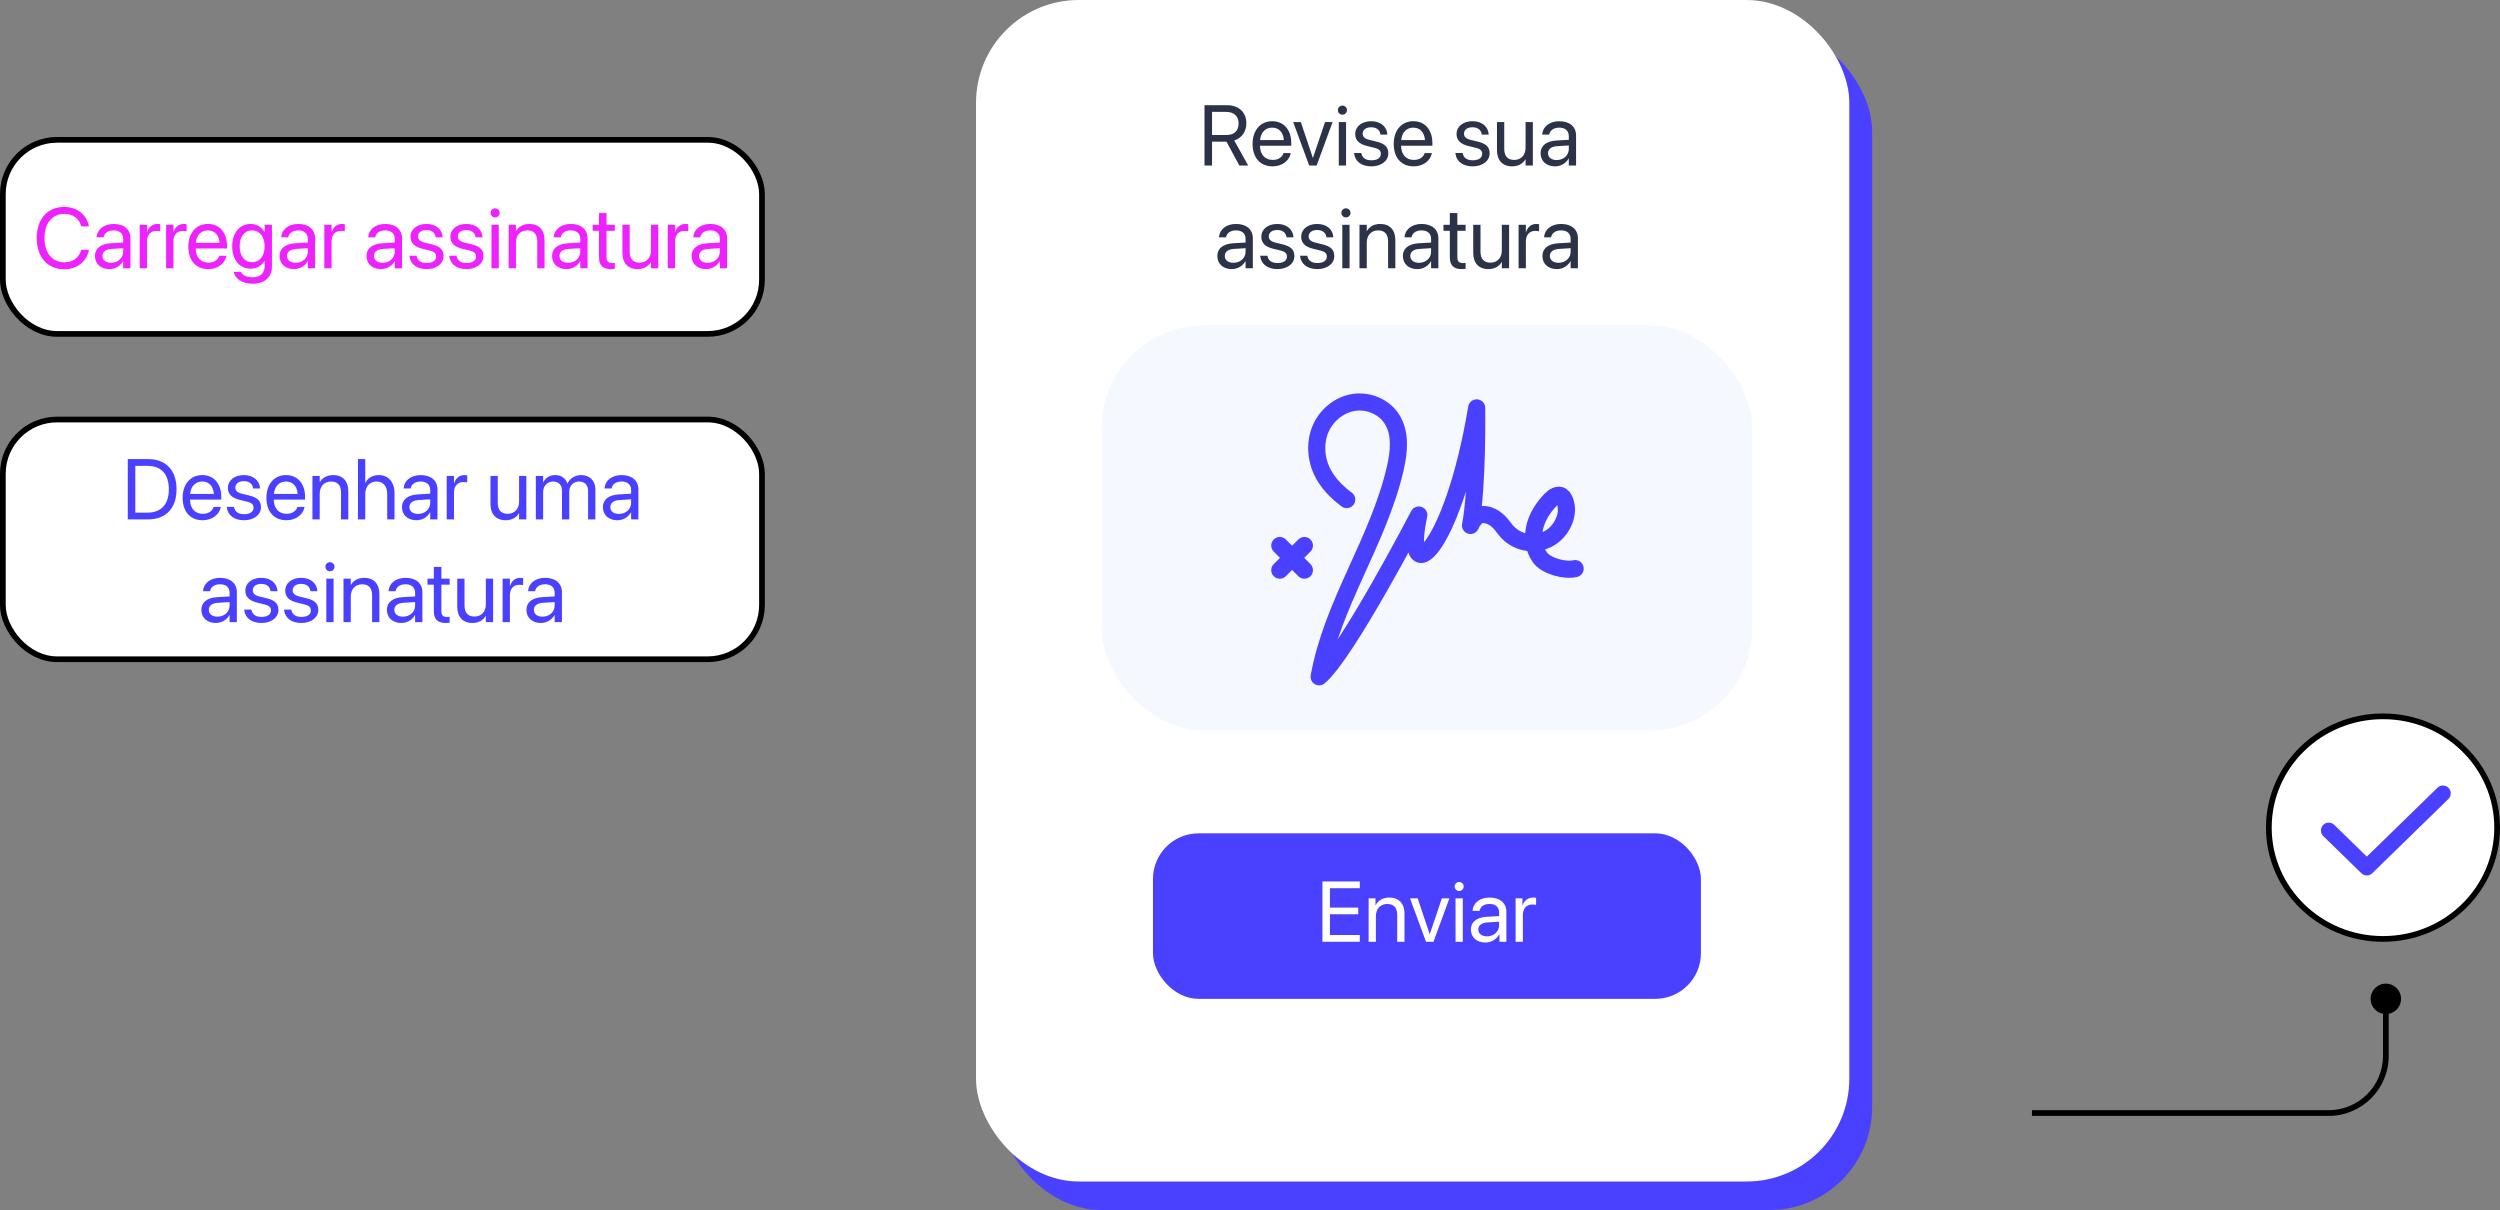
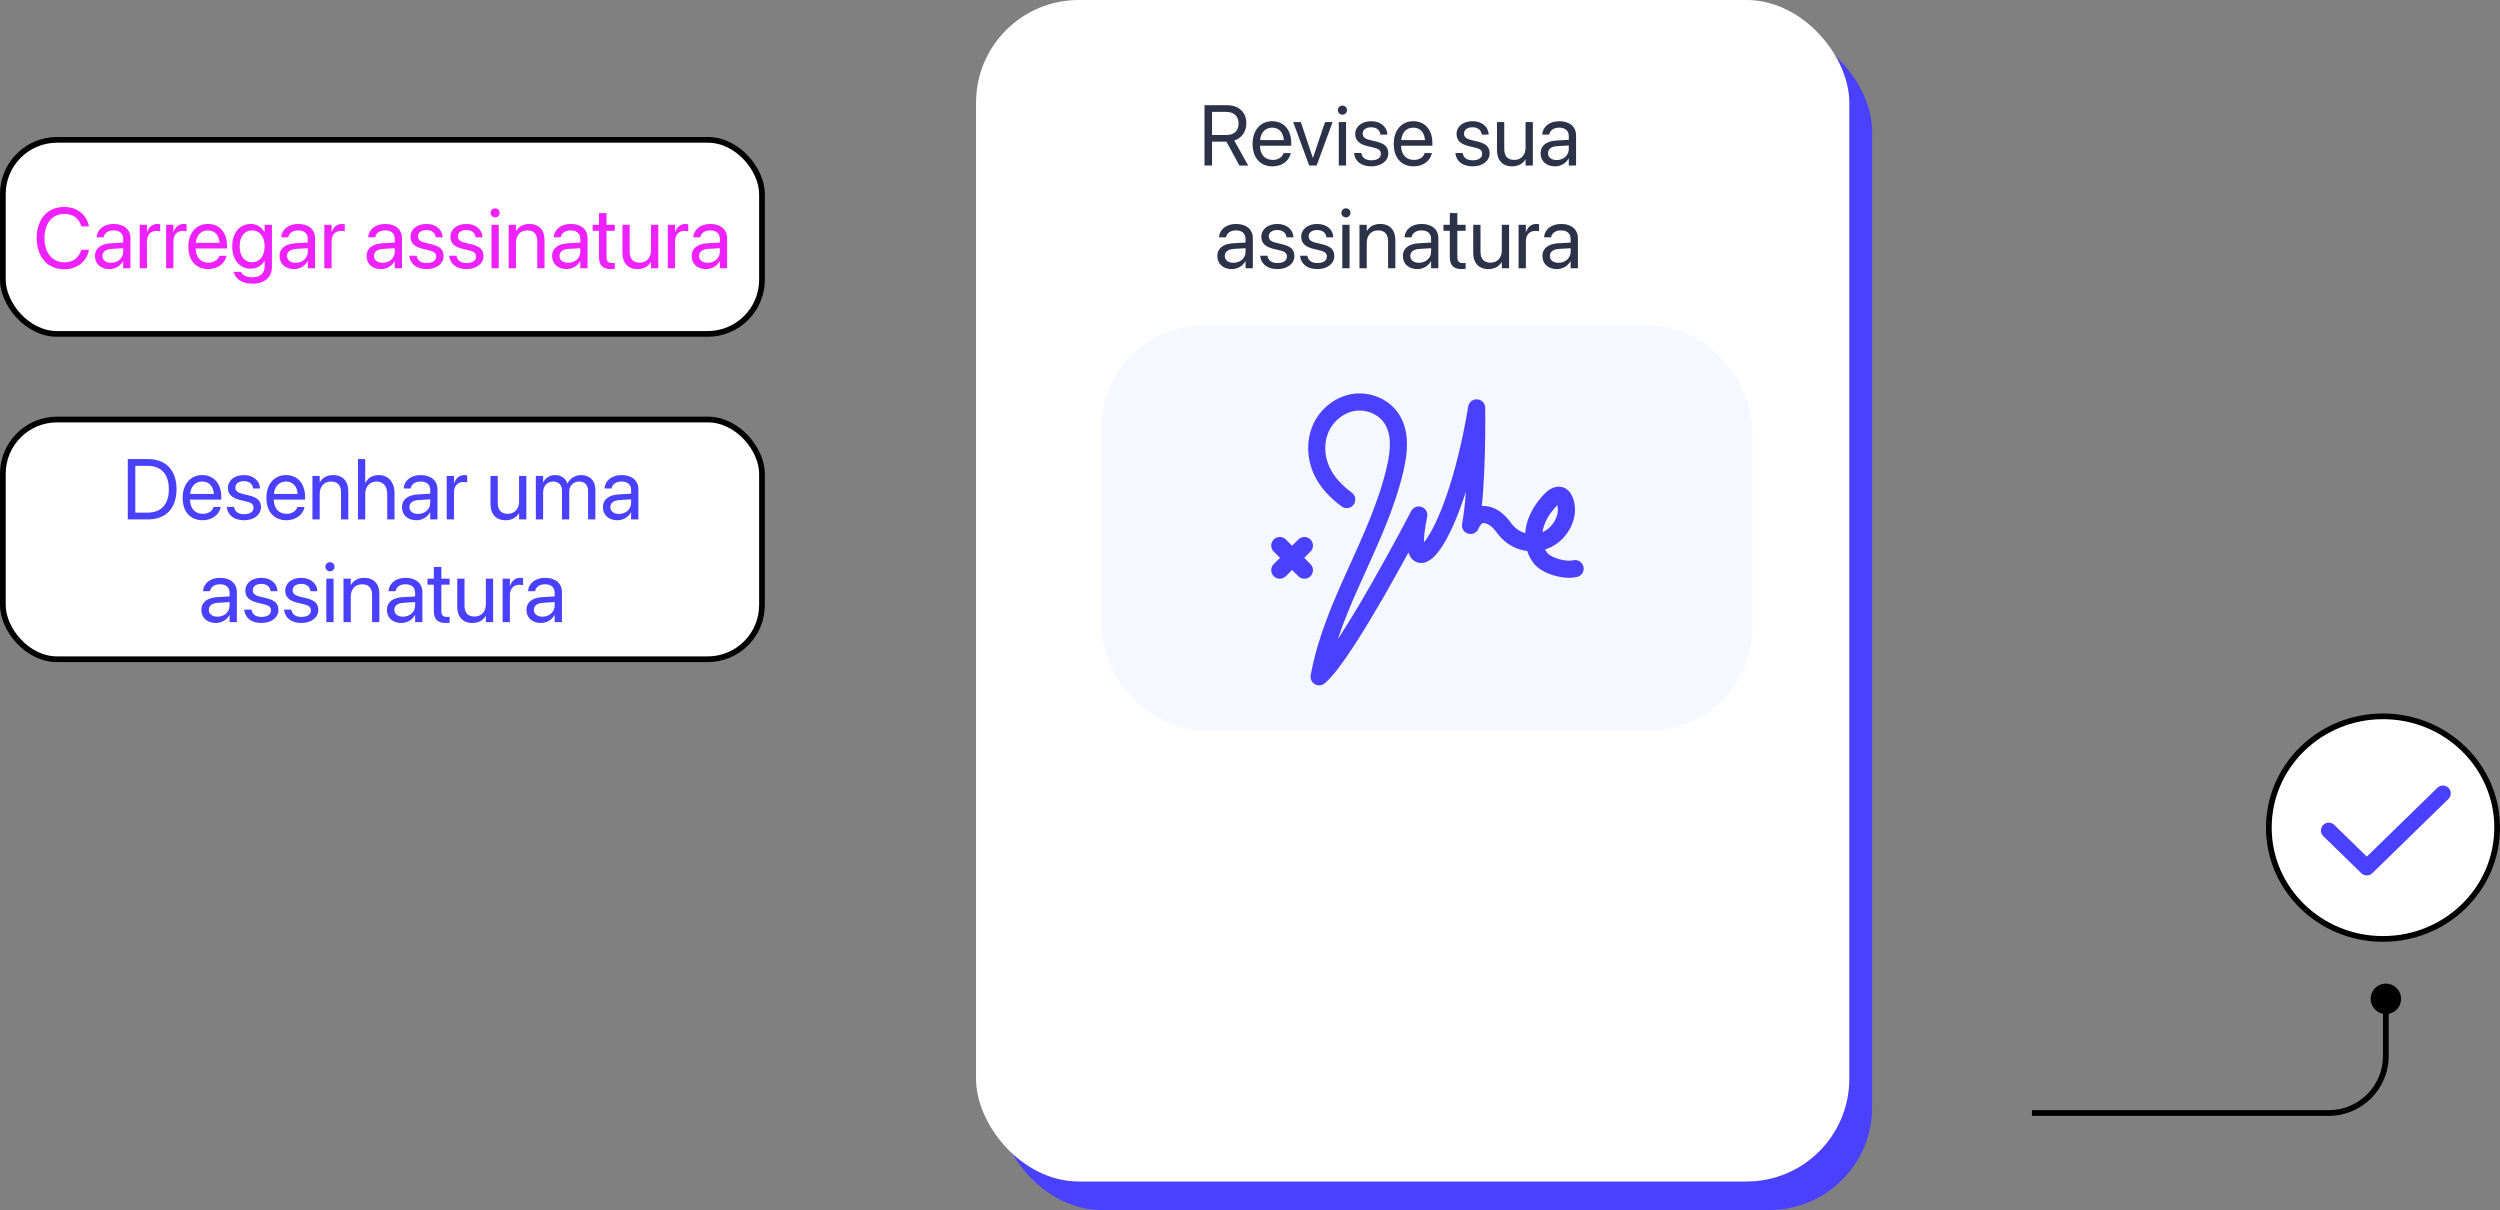
<svg xmlns="http://www.w3.org/2000/svg" width="438" height="212" viewBox="0 0 438 212" fill="none">
  <rect x="0" y="0" width="438" height="212" fill="#808080" stroke="none" />
  <rect x="175" y="5" width="153" height="207" rx="18" fill="#4A40FF" />
  <rect x="0.5" y="24.5" width="133" height="34" rx="9.5" fill="white" stroke="black" />
  <rect x="0.5" y="73.5" width="133" height="42" rx="9.5" fill="white" stroke="black" />
  <path d="M11.263 47.176C8.326 47.176 6.436 45.037 6.436 41.712V41.705C6.436 38.379 8.318 36.255 11.263 36.255C13.46 36.255 15.166 37.588 15.569 39.588L15.584 39.661H14.251L14.2 39.5C13.79 38.218 12.749 37.471 11.263 37.471C9.153 37.471 7.791 39.134 7.791 41.705V41.712C7.791 44.283 9.161 45.96 11.263 45.96C12.742 45.96 13.768 45.227 14.229 43.836L14.251 43.77H15.584L15.569 43.843C15.166 45.865 13.475 47.176 11.263 47.176ZM19.173 47.147C17.657 47.147 16.639 46.231 16.639 44.847V44.832C16.639 43.536 17.649 42.723 19.4 42.62L21.582 42.496V41.858C21.582 40.928 20.975 40.364 19.913 40.364C18.931 40.364 18.316 40.833 18.169 41.514L18.155 41.58H16.924L16.932 41.499C17.041 40.247 18.133 39.236 19.927 39.236C21.729 39.236 22.857 40.21 22.857 41.734V47H21.582V45.762H21.553C21.106 46.597 20.191 47.147 19.173 47.147ZM17.942 44.847C17.942 45.579 18.543 46.041 19.459 46.041C20.66 46.041 21.582 45.213 21.582 44.107V43.484L19.546 43.609C18.528 43.667 17.942 44.122 17.942 44.832V44.847ZM24.476 47V39.383H25.75V40.672H25.779C26.036 39.793 26.695 39.236 27.552 39.236C27.771 39.236 27.962 39.273 28.064 39.288V40.525C27.962 40.489 27.691 40.452 27.383 40.452C26.395 40.452 25.75 41.141 25.75 42.298V47H24.476ZM29.105 47V39.383H30.379V40.672H30.408C30.665 39.793 31.324 39.236 32.181 39.236C32.4 39.236 32.591 39.273 32.693 39.288V40.525C32.591 40.489 32.32 40.452 32.012 40.452C31.023 40.452 30.379 41.141 30.379 42.298V47H29.105ZM36.502 47.147C34.312 47.147 32.994 45.616 32.994 43.221V43.213C32.994 40.855 34.341 39.236 36.421 39.236C38.502 39.236 39.769 40.782 39.769 43.067V43.536H34.283C34.312 45.103 35.176 46.019 36.531 46.019C37.498 46.019 38.179 45.535 38.399 44.883L38.421 44.817H39.673L39.659 44.891C39.41 46.15 38.165 47.147 36.502 47.147ZM36.414 40.364C35.308 40.364 34.444 41.119 34.305 42.54H38.472C38.348 41.06 37.527 40.364 36.414 40.364ZM44.28 49.71C42.398 49.71 41.211 48.824 40.962 47.696L40.948 47.63H42.23L42.259 47.696C42.501 48.245 43.226 48.582 44.266 48.582C45.606 48.582 46.368 47.842 46.368 46.663V45.689H46.338C45.884 46.531 45.005 47.073 43.914 47.073C41.995 47.073 40.684 45.528 40.684 43.148V43.14C40.684 40.774 42.01 39.236 43.943 39.236C45.02 39.236 45.87 39.822 46.338 40.672H46.368V39.383H47.642V46.788C47.642 48.553 46.346 49.71 44.28 49.71ZM44.192 45.945C45.489 45.945 46.368 44.839 46.368 43.148V43.14C46.368 41.463 45.481 40.364 44.192 40.364C42.837 40.364 41.988 41.448 41.988 43.14V43.148C41.988 44.876 42.837 45.945 44.192 45.945ZM51.517 47.147C50.001 47.147 48.982 46.231 48.982 44.847V44.832C48.982 43.536 49.993 42.723 51.744 42.62L53.926 42.496V41.858C53.926 40.928 53.318 40.364 52.256 40.364C51.275 40.364 50.66 40.833 50.513 41.514L50.498 41.58H49.268L49.275 41.499C49.385 40.247 50.477 39.236 52.271 39.236C54.073 39.236 55.201 40.21 55.201 41.734V47H53.926V45.762H53.897C53.45 46.597 52.535 47.147 51.517 47.147ZM50.286 44.847C50.286 45.579 50.887 46.041 51.802 46.041C53.003 46.041 53.926 45.213 53.926 44.107V43.484L51.89 43.609C50.872 43.667 50.286 44.122 50.286 44.832V44.847ZM56.819 47V39.383H58.094V40.672H58.123C58.379 39.793 59.039 39.236 59.895 39.236C60.115 39.236 60.306 39.273 60.408 39.288V40.525C60.306 40.489 60.035 40.452 59.727 40.452C58.738 40.452 58.094 41.141 58.094 42.298V47H56.819ZM66.751 47.147C65.235 47.147 64.217 46.231 64.217 44.847V44.832C64.217 43.536 65.228 42.723 66.978 42.62L69.161 42.496V41.858C69.161 40.928 68.553 40.364 67.491 40.364C66.509 40.364 65.894 40.833 65.748 41.514L65.733 41.58H64.502L64.51 41.499C64.62 40.247 65.711 39.236 67.505 39.236C69.307 39.236 70.435 40.21 70.435 41.734V47H69.161V45.762H69.131C68.685 46.597 67.769 47.147 66.751 47.147ZM65.52 44.847C65.52 45.579 66.121 46.041 67.037 46.041C68.238 46.041 69.161 45.213 69.161 44.107V43.484L67.124 43.609C66.106 43.667 65.52 44.122 65.52 44.832V44.847ZM74.756 47.147C72.962 47.147 71.878 46.231 71.724 44.869L71.717 44.803H72.991L73.006 44.876C73.16 45.638 73.724 46.084 74.764 46.084C75.796 46.084 76.412 45.652 76.412 44.964V44.956C76.412 44.407 76.126 44.1 75.262 43.887L74.053 43.594C72.618 43.25 71.922 42.584 71.922 41.485V41.477C71.922 40.166 73.072 39.236 74.72 39.236C76.39 39.236 77.452 40.21 77.547 41.485L77.554 41.58H76.338L76.331 41.529C76.228 40.789 75.665 40.298 74.72 40.298C73.797 40.298 73.226 40.745 73.226 41.419V41.426C73.226 41.946 73.57 42.305 74.412 42.51L75.621 42.803C77.159 43.177 77.715 43.785 77.715 44.869V44.876C77.715 46.209 76.456 47.147 74.756 47.147ZM81.744 47.147C79.949 47.147 78.865 46.231 78.711 44.869L78.704 44.803H79.978L79.993 44.876C80.147 45.638 80.711 46.084 81.751 46.084C82.784 46.084 83.399 45.652 83.399 44.964V44.956C83.399 44.407 83.113 44.1 82.249 43.887L81.04 43.594C79.605 43.25 78.909 42.584 78.909 41.485V41.477C78.909 40.166 80.059 39.236 81.707 39.236C83.377 39.236 84.439 40.21 84.534 41.485L84.541 41.58H83.326L83.318 41.529C83.216 40.789 82.652 40.298 81.707 40.298C80.784 40.298 80.213 40.745 80.213 41.419V41.426C80.213 41.946 80.557 42.305 81.399 42.51L82.608 42.803C84.146 43.177 84.703 43.785 84.703 44.869V44.876C84.703 46.209 83.443 47.147 81.744 47.147ZM86.746 38.094C86.307 38.094 85.948 37.735 85.948 37.295C85.948 36.849 86.307 36.497 86.746 36.497C87.193 36.497 87.544 36.849 87.544 37.295C87.544 37.735 87.193 38.094 86.746 38.094ZM86.109 47V39.383H87.383V47H86.109ZM89.119 47V39.383H90.394V40.467H90.423C90.833 39.756 91.609 39.236 92.767 39.236C94.436 39.236 95.403 40.32 95.403 42.056V47H94.129V42.283C94.129 41.045 93.55 40.364 92.378 40.364C91.177 40.364 90.394 41.221 90.394 42.518V47H89.119ZM99.256 47.147C97.74 47.147 96.722 46.231 96.722 44.847V44.832C96.722 43.536 97.732 42.723 99.483 42.62L101.666 42.496V41.858C101.666 40.928 101.058 40.364 99.996 40.364C99.014 40.364 98.399 40.833 98.252 41.514L98.238 41.58H97.007L97.015 41.499C97.124 40.247 98.216 39.236 100.01 39.236C101.812 39.236 102.94 40.21 102.94 41.734V47H101.666V45.762H101.636C101.189 46.597 100.274 47.147 99.256 47.147ZM98.025 44.847C98.025 45.579 98.626 46.041 99.541 46.041C100.743 46.041 101.666 45.213 101.666 44.107V43.484L99.629 43.609C98.611 43.667 98.025 44.122 98.025 44.832V44.847ZM107.034 47.147C105.635 47.147 104.947 46.517 104.947 45.059V40.438H103.833V39.383H104.947V37.325H106.265V39.383H107.715V40.438H106.265V45.052C106.265 45.865 106.624 46.092 107.305 46.092C107.459 46.092 107.605 46.07 107.715 46.062V47.095C107.554 47.117 107.283 47.147 107.034 47.147ZM111.685 47.147C110.015 47.147 109.048 46.062 109.048 44.327V39.383H110.323V44.1C110.323 45.337 110.901 46.019 112.073 46.019C113.274 46.019 114.058 45.162 114.058 43.865V39.383H115.333V47H114.058V45.916H114.029C113.619 46.627 112.842 47.147 111.685 47.147ZM116.995 47V39.383H118.27V40.672H118.299C118.555 39.793 119.214 39.236 120.071 39.236C120.291 39.236 120.481 39.273 120.584 39.288V40.525C120.481 40.489 120.21 40.452 119.903 40.452C118.914 40.452 118.27 41.141 118.27 42.298V47H116.995ZM123.704 47.147C122.188 47.147 121.17 46.231 121.17 44.847V44.832C121.17 43.536 122.181 42.723 123.931 42.62L126.114 42.496V41.858C126.114 40.928 125.506 40.364 124.444 40.364C123.462 40.364 122.847 40.833 122.701 41.514L122.686 41.58H121.456L121.463 41.499C121.573 40.247 122.664 39.236 124.458 39.236C126.26 39.236 127.388 40.21 127.388 41.734V47H126.114V45.762H126.084C125.638 46.597 124.722 47.147 123.704 47.147ZM122.474 44.847C122.474 45.579 123.074 46.041 123.99 46.041C125.191 46.041 126.114 45.213 126.114 44.107V43.484L124.078 43.609C123.06 43.667 122.474 44.122 122.474 44.832V44.847Z" fill="#EE21FF" />
  <path d="M22.388 91V80.431H25.94C29.068 80.431 30.928 82.379 30.928 85.697V85.712C30.928 89.044 29.082 91 25.94 91H22.388ZM23.706 89.814H25.852C28.248 89.814 29.581 88.349 29.581 85.727V85.712C29.581 83.075 28.248 81.618 25.852 81.618H23.706V89.814ZM35.506 91.147C33.316 91.147 31.998 89.616 31.998 87.221V87.213C31.998 84.855 33.345 83.236 35.425 83.236C37.505 83.236 38.773 84.782 38.773 87.067V87.536H33.287C33.316 89.103 34.18 90.019 35.535 90.019C36.502 90.019 37.183 89.535 37.403 88.883L37.425 88.817H38.677L38.663 88.891C38.414 90.15 37.169 91.147 35.506 91.147ZM35.418 84.364C34.312 84.364 33.448 85.119 33.309 86.54H37.476C37.352 85.06 36.531 84.364 35.418 84.364ZM42.764 91.147C40.97 91.147 39.886 90.231 39.732 88.869L39.725 88.803H40.999L41.014 88.876C41.167 89.638 41.731 90.085 42.772 90.085C43.804 90.085 44.419 89.652 44.419 88.964V88.957C44.419 88.407 44.134 88.1 43.27 87.887L42.061 87.594C40.626 87.25 39.93 86.584 39.93 85.485V85.478C39.93 84.166 41.08 83.236 42.727 83.236C44.398 83.236 45.459 84.21 45.555 85.485L45.562 85.58H44.346L44.339 85.529C44.236 84.789 43.672 84.298 42.727 84.298C41.805 84.298 41.233 84.745 41.233 85.419V85.426C41.233 85.946 41.578 86.305 42.42 86.51L43.628 86.803C45.166 87.177 45.723 87.785 45.723 88.869V88.876C45.723 90.209 44.463 91.147 42.764 91.147ZM50.184 91.147C47.994 91.147 46.675 89.616 46.675 87.221V87.213C46.675 84.855 48.023 83.236 50.103 83.236C52.183 83.236 53.45 84.782 53.45 87.067V87.536H47.964C47.994 89.103 48.858 90.019 50.213 90.019C51.18 90.019 51.861 89.535 52.081 88.883L52.102 88.817H53.355L53.34 88.891C53.091 90.15 51.846 91.147 50.184 91.147ZM50.096 84.364C48.99 84.364 48.126 85.119 47.986 86.54H52.154C52.029 85.06 51.209 84.364 50.096 84.364ZM54.739 91V83.383H56.014V84.467H56.043C56.453 83.756 57.23 83.236 58.387 83.236C60.057 83.236 61.023 84.32 61.023 86.056V91H59.749V86.283C59.749 85.045 59.17 84.364 57.998 84.364C56.797 84.364 56.014 85.221 56.014 86.518V91H54.739ZM62.715 91V80.431H63.99V84.599H64.019C64.429 83.742 65.257 83.236 66.392 83.236C68.011 83.236 69.117 84.489 69.117 86.335V91H67.842V86.554C67.842 85.177 67.139 84.364 65.953 84.364C64.773 84.364 63.99 85.258 63.99 86.554V91H62.715ZM72.962 91.147C71.446 91.147 70.428 90.231 70.428 88.847V88.832C70.428 87.536 71.439 86.723 73.189 86.62L75.372 86.496V85.858C75.372 84.928 74.764 84.364 73.702 84.364C72.72 84.364 72.105 84.833 71.959 85.514L71.944 85.58H70.713L70.721 85.499C70.831 84.247 71.922 83.236 73.716 83.236C75.518 83.236 76.646 84.21 76.646 85.734V91H75.372V89.762H75.342C74.895 90.597 73.98 91.147 72.962 91.147ZM71.731 88.847C71.731 89.579 72.332 90.04 73.248 90.04C74.449 90.04 75.372 89.213 75.372 88.107V87.484L73.335 87.609C72.317 87.668 71.731 88.122 71.731 88.832V88.847ZM78.265 91V83.383H79.539V84.672H79.568C79.825 83.793 80.484 83.236 81.341 83.236C81.561 83.236 81.751 83.273 81.853 83.288V84.525C81.751 84.489 81.48 84.452 81.172 84.452C80.184 84.452 79.539 85.141 79.539 86.298V91H78.265ZM88.57 91.147C86.9 91.147 85.933 90.062 85.933 88.327V83.383H87.207V88.1C87.207 89.337 87.786 90.019 88.958 90.019C90.159 90.019 90.943 89.162 90.943 87.865V83.383H92.217V91H90.943V89.916H90.914C90.503 90.626 89.727 91.147 88.57 91.147ZM93.88 91V83.383H95.154V84.496H95.184C95.528 83.742 96.29 83.236 97.271 83.236C98.311 83.236 99.08 83.771 99.41 84.701H99.439C99.864 83.786 100.757 83.236 101.827 83.236C103.335 83.236 104.31 84.225 104.31 85.741V91H103.035V86.034C103.035 84.987 102.457 84.364 101.453 84.364C100.442 84.364 99.732 85.119 99.732 86.159V91H98.457V85.895C98.457 84.972 97.842 84.364 96.897 84.364C95.887 84.364 95.154 85.163 95.154 86.225V91H93.88ZM108.162 91.147C106.646 91.147 105.628 90.231 105.628 88.847V88.832C105.628 87.536 106.639 86.723 108.389 86.62L110.572 86.496V85.858C110.572 84.928 109.964 84.364 108.902 84.364C107.92 84.364 107.305 84.833 107.159 85.514L107.144 85.58H105.914L105.921 85.499C106.031 84.247 107.122 83.236 108.917 83.236C110.718 83.236 111.846 84.21 111.846 85.734V91H110.572V89.762H110.542C110.096 90.597 109.18 91.147 108.162 91.147ZM106.932 88.847C106.932 89.579 107.532 90.04 108.448 90.04C109.649 90.04 110.572 89.213 110.572 88.107V87.484L108.536 87.609C107.518 87.668 106.932 88.122 106.932 88.832V88.847ZM37.813 109.146C36.297 109.146 35.279 108.231 35.279 106.847V106.832C35.279 105.536 36.29 104.723 38.04 104.62L40.223 104.496V103.858C40.223 102.928 39.615 102.364 38.553 102.364C37.571 102.364 36.956 102.833 36.81 103.514L36.795 103.58H35.565L35.572 103.5C35.682 102.247 36.773 101.236 38.567 101.236C40.369 101.236 41.497 102.21 41.497 103.734V109H40.223V107.762H40.193C39.747 108.597 38.831 109.146 37.813 109.146ZM36.583 106.847C36.583 107.579 37.183 108.041 38.099 108.041C39.3 108.041 40.223 107.213 40.223 106.107V105.484L38.187 105.609C37.169 105.667 36.583 106.122 36.583 106.832V106.847ZM45.818 109.146C44.024 109.146 42.94 108.231 42.786 106.869L42.779 106.803H44.053L44.068 106.876C44.222 107.638 44.786 108.084 45.826 108.084C46.858 108.084 47.474 107.652 47.474 106.964V106.957C47.474 106.407 47.188 106.1 46.324 105.887L45.115 105.594C43.68 105.25 42.984 104.583 42.984 103.485V103.478C42.984 102.167 44.134 101.236 45.782 101.236C47.452 101.236 48.514 102.21 48.609 103.485L48.616 103.58H47.4L47.393 103.529C47.291 102.789 46.727 102.298 45.782 102.298C44.859 102.298 44.288 102.745 44.288 103.419V103.426C44.288 103.946 44.632 104.305 45.474 104.51L46.683 104.803C48.221 105.177 48.777 105.785 48.777 106.869V106.876C48.777 108.209 47.518 109.146 45.818 109.146ZM52.806 109.146C51.011 109.146 49.927 108.231 49.773 106.869L49.766 106.803H51.041L51.055 106.876C51.209 107.638 51.773 108.084 52.813 108.084C53.846 108.084 54.461 107.652 54.461 106.964V106.957C54.461 106.407 54.175 106.1 53.311 105.887L52.102 105.594C50.667 105.25 49.971 104.583 49.971 103.485V103.478C49.971 102.167 51.121 101.236 52.769 101.236C54.439 101.236 55.501 102.21 55.596 103.485L55.603 103.58H54.388L54.38 103.529C54.278 102.789 53.714 102.298 52.769 102.298C51.846 102.298 51.275 102.745 51.275 103.419V103.426C51.275 103.946 51.619 104.305 52.461 104.51L53.67 104.803C55.208 105.177 55.765 105.785 55.765 106.869V106.876C55.765 108.209 54.505 109.146 52.806 109.146ZM57.808 100.094C57.369 100.094 57.01 99.735 57.01 99.295C57.01 98.849 57.369 98.497 57.808 98.497C58.255 98.497 58.606 98.849 58.606 99.295C58.606 99.735 58.255 100.094 57.808 100.094ZM57.171 109V101.383H58.445V109H57.171ZM60.181 109V101.383H61.456V102.467H61.485C61.895 101.756 62.671 101.236 63.829 101.236C65.499 101.236 66.465 102.32 66.465 104.056V109H65.191V104.283C65.191 103.045 64.612 102.364 63.44 102.364C62.239 102.364 61.456 103.221 61.456 104.518V109H60.181ZM70.318 109.146C68.802 109.146 67.784 108.231 67.784 106.847V106.832C67.784 105.536 68.794 104.723 70.545 104.62L72.728 104.496V103.858C72.728 102.928 72.12 102.364 71.058 102.364C70.076 102.364 69.461 102.833 69.314 103.514L69.3 103.58H68.069L68.077 103.5C68.186 102.247 69.278 101.236 71.072 101.236C72.874 101.236 74.002 102.21 74.002 103.734V109H72.728V107.762H72.698C72.251 108.597 71.336 109.146 70.318 109.146ZM69.087 106.847C69.087 107.579 69.688 108.041 70.603 108.041C71.805 108.041 72.728 107.213 72.728 106.107V105.484L70.691 105.609C69.673 105.667 69.087 106.122 69.087 106.832V106.847ZM78.096 109.146C76.697 109.146 76.009 108.517 76.009 107.059V102.438H74.895V101.383H76.009V99.325H77.327V101.383H78.777V102.438H77.327V107.052C77.327 107.865 77.686 108.092 78.367 108.092C78.521 108.092 78.668 108.07 78.777 108.062V109.095C78.616 109.117 78.345 109.146 78.096 109.146ZM82.747 109.146C81.077 109.146 80.11 108.062 80.11 106.327V101.383H81.385V106.1C81.385 107.337 81.963 108.019 83.135 108.019C84.336 108.019 85.12 107.162 85.12 105.865V101.383H86.394V109H85.12V107.916H85.091C84.681 108.626 83.904 109.146 82.747 109.146ZM88.057 109V101.383H89.332V102.672H89.361C89.617 101.793 90.276 101.236 91.133 101.236C91.353 101.236 91.543 101.273 91.646 101.288V102.525C91.543 102.489 91.272 102.452 90.965 102.452C89.976 102.452 89.332 103.141 89.332 104.298V109H88.057ZM94.766 109.146C93.25 109.146 92.232 108.231 92.232 106.847V106.832C92.232 105.536 93.243 104.723 94.993 104.62L97.176 104.496V103.858C97.176 102.928 96.568 102.364 95.506 102.364C94.524 102.364 93.909 102.833 93.763 103.514L93.748 103.58H92.518L92.525 103.5C92.635 102.247 93.726 101.236 95.52 101.236C97.322 101.236 98.45 102.21 98.45 103.734V109H97.176V107.762H97.147C96.7 108.597 95.784 109.146 94.766 109.146ZM93.536 106.847C93.536 107.579 94.136 108.041 95.052 108.041C96.253 108.041 97.176 107.213 97.176 106.107V105.484L95.14 105.609C94.122 105.667 93.536 106.122 93.536 106.832V106.847Z" fill="#4A40FF" />
  <rect x="171" width="153" height="207" rx="18" fill="white" />
  <rect x="193" y="57" width="114" height="71" rx="18" fill="#F6F8FF" />
-   <rect x="202" y="146" width="96" height="29" rx="8" fill="#4A40FF" />
  <path d="M238.237 163.813H233.008V160.181H237.966V159.009H233.008V155.618H238.237V154.431H231.689V165H238.237V163.813ZM239.783 165H241.057V160.518C241.057 159.229 241.841 158.379 243.042 158.379C244.214 158.379 244.792 159.053 244.792 160.283V165H246.067V160.056C246.067 158.328 245.1 157.251 243.43 157.251C242.251 157.251 241.438 157.778 241.013 158.599H240.984V157.383H239.783V165ZM253.94 157.383H252.615L250.505 163.645H250.476L248.374 157.383H247.034L249.839 165H251.143L253.94 157.383ZM255.01 165H256.284V157.383H255.01V165ZM255.647 156.101C256.086 156.101 256.445 155.742 256.445 155.31C256.445 154.871 256.086 154.519 255.647 154.519C255.215 154.519 254.856 154.871 254.856 155.31C254.856 155.742 255.215 156.101 255.647 156.101ZM260.518 164.048C259.602 164.048 258.994 163.572 258.994 162.847C258.994 162.129 259.58 161.675 260.605 161.609L262.642 161.484V162.107C262.642 163.206 261.719 164.048 260.518 164.048ZM260.232 165.132C261.257 165.132 262.224 164.561 262.678 163.689H262.708V165H263.916V159.734C263.916 158.218 262.788 157.251 261.001 157.251C259.199 157.251 258.071 158.262 257.983 159.58H259.214C259.375 158.833 259.99 158.372 260.972 158.372C262.026 158.372 262.642 158.928 262.642 159.858V160.496L260.459 160.62C258.701 160.723 257.698 161.543 257.698 162.847C257.698 164.216 258.716 165.132 260.232 165.132ZM265.535 165H266.809V160.254C266.809 159.177 267.454 158.467 268.442 158.467C268.75 158.467 269.021 158.503 269.124 158.54V157.302C269.021 157.288 268.831 157.251 268.611 157.251C267.717 157.251 267.014 157.786 266.765 158.628H266.736V157.383H265.535V165Z" fill="white" />
  <path d="M211.03 29V18.431H214.993C217.029 18.431 218.362 19.676 218.362 21.581V21.595C218.362 23.06 217.556 24.195 216.238 24.613L218.684 29H217.139L214.875 24.818H212.349V29H211.03ZM212.349 23.653H214.875C216.23 23.653 217 22.921 217 21.625V21.61C217 20.35 216.172 19.603 214.817 19.603H212.349V23.653ZM222.961 29.146C220.771 29.146 219.453 27.616 219.453 25.221V25.213C219.453 22.855 220.801 21.236 222.881 21.236C224.961 21.236 226.228 22.782 226.228 25.067V25.536H220.742C220.771 27.103 221.636 28.019 222.991 28.019C223.958 28.019 224.639 27.535 224.858 26.883L224.88 26.817H226.133L226.118 26.891C225.869 28.15 224.624 29.146 222.961 29.146ZM222.874 22.364C221.768 22.364 220.903 23.119 220.764 24.54H224.932C224.807 23.06 223.987 22.364 222.874 22.364ZM229.37 29L226.565 21.383H227.905L230.007 27.645H230.037L232.146 21.383H233.472L230.674 29H229.37ZM235.193 20.094C234.753 20.094 234.395 19.735 234.395 19.295C234.395 18.849 234.753 18.497 235.193 18.497C235.64 18.497 235.991 18.849 235.991 19.295C235.991 19.735 235.64 20.094 235.193 20.094ZM234.556 29V21.383H235.83V29H234.556ZM240.269 29.146C238.474 29.146 237.39 28.231 237.236 26.869L237.229 26.803H238.503L238.518 26.876C238.672 27.638 239.236 28.084 240.276 28.084C241.309 28.084 241.924 27.652 241.924 26.964V26.956C241.924 26.407 241.638 26.1 240.774 25.887L239.565 25.594C238.13 25.25 237.434 24.584 237.434 23.485V23.477C237.434 22.166 238.584 21.236 240.232 21.236C241.902 21.236 242.964 22.21 243.059 23.485L243.066 23.58H241.851L241.843 23.529C241.741 22.789 241.177 22.298 240.232 22.298C239.309 22.298 238.738 22.745 238.738 23.419V23.426C238.738 23.946 239.082 24.305 239.924 24.51L241.133 24.803C242.671 25.177 243.228 25.785 243.228 26.869V26.876C243.228 28.209 241.968 29.146 240.269 29.146ZM247.688 29.146C245.498 29.146 244.18 27.616 244.18 25.221V25.213C244.18 22.855 245.527 21.236 247.607 21.236C249.688 21.236 250.955 22.782 250.955 25.067V25.536H245.469C245.498 27.103 246.362 28.019 247.717 28.019C248.684 28.019 249.365 27.535 249.585 26.883L249.607 26.817H250.859L250.845 26.891C250.596 28.15 249.351 29.146 247.688 29.146ZM247.6 22.364C246.494 22.364 245.63 23.119 245.491 24.54H249.658C249.534 23.06 248.713 22.364 247.6 22.364ZM258.022 29.146C256.228 29.146 255.144 28.231 254.99 26.869L254.983 26.803H256.257L256.272 26.876C256.426 27.638 256.99 28.084 258.03 28.084C259.062 28.084 259.678 27.652 259.678 26.964V26.956C259.678 26.407 259.392 26.1 258.528 25.887L257.319 25.594C255.884 25.25 255.188 24.584 255.188 23.485V23.477C255.188 22.166 256.338 21.236 257.986 21.236C259.656 21.236 260.718 22.21 260.813 23.485L260.82 23.58H259.604L259.597 23.529C259.495 22.789 258.931 22.298 257.986 22.298C257.063 22.298 256.492 22.745 256.492 23.419V23.426C256.492 23.946 256.836 24.305 257.678 24.51L258.887 24.803C260.425 25.177 260.981 25.785 260.981 26.869V26.876C260.981 28.209 259.722 29.146 258.022 29.146ZM264.907 29.146C263.237 29.146 262.271 28.062 262.271 26.327V21.383H263.545V26.1C263.545 27.337 264.124 28.019 265.295 28.019C266.497 28.019 267.28 27.162 267.28 25.865V21.383H268.555V29H267.28V27.916H267.251C266.841 28.627 266.064 29.146 264.907 29.146ZM272.444 29.146C270.928 29.146 269.91 28.231 269.91 26.847V26.832C269.91 25.536 270.92 24.723 272.671 24.62L274.854 24.496V23.858C274.854 22.928 274.246 22.364 273.184 22.364C272.202 22.364 271.587 22.833 271.44 23.514L271.426 23.58H270.195L270.203 23.5C270.312 22.247 271.404 21.236 273.198 21.236C275 21.236 276.128 22.21 276.128 23.734V29H274.854V27.762H274.824C274.377 28.597 273.462 29.146 272.444 29.146ZM271.213 26.847C271.213 27.579 271.814 28.041 272.729 28.041C273.931 28.041 274.854 27.213 274.854 26.107V25.484L272.817 25.609C271.799 25.668 271.213 26.122 271.213 26.832V26.847ZM215.813 47.147C214.297 47.147 213.279 46.231 213.279 44.847V44.832C213.279 43.536 214.29 42.723 216.04 42.62L218.223 42.496V41.858C218.223 40.928 217.615 40.364 216.553 40.364C215.571 40.364 214.956 40.833 214.81 41.514L214.795 41.58H213.564L213.572 41.499C213.682 40.247 214.773 39.236 216.567 39.236C218.369 39.236 219.497 40.21 219.497 41.734V47H218.223V45.762H218.193C217.747 46.597 216.831 47.147 215.813 47.147ZM214.583 44.847C214.583 45.579 215.183 46.041 216.099 46.041C217.3 46.041 218.223 45.213 218.223 44.107V43.484L216.187 43.609C215.168 43.667 214.583 44.122 214.583 44.832V44.847ZM223.818 47.147C222.024 47.147 220.94 46.231 220.786 44.869L220.779 44.803H222.053L222.068 44.876C222.222 45.638 222.786 46.084 223.826 46.084C224.858 46.084 225.474 45.652 225.474 44.964V44.956C225.474 44.407 225.188 44.1 224.324 43.887L223.115 43.594C221.68 43.25 220.984 42.584 220.984 41.485V41.477C220.984 40.166 222.134 39.236 223.782 39.236C225.452 39.236 226.514 40.21 226.609 41.485L226.616 41.58H225.4L225.393 41.529C225.291 40.789 224.727 40.298 223.782 40.298C222.859 40.298 222.288 40.745 222.288 41.419V41.426C222.288 41.946 222.632 42.305 223.474 42.51L224.683 42.803C226.221 43.177 226.777 43.785 226.777 44.869V44.876C226.777 46.209 225.518 47.147 223.818 47.147ZM230.806 47.147C229.011 47.147 227.927 46.231 227.773 44.869L227.766 44.803H229.041L229.055 44.876C229.209 45.638 229.773 46.084 230.813 46.084C231.846 46.084 232.461 45.652 232.461 44.964V44.956C232.461 44.407 232.175 44.1 231.311 43.887L230.103 43.594C228.667 43.25 227.971 42.584 227.971 41.485V41.477C227.971 40.166 229.121 39.236 230.769 39.236C232.439 39.236 233.501 40.21 233.596 41.485L233.604 41.58H232.388L232.38 41.529C232.278 40.789 231.714 40.298 230.769 40.298C229.846 40.298 229.275 40.745 229.275 41.419V41.426C229.275 41.946 229.619 42.305 230.461 42.51L231.67 42.803C233.208 43.177 233.765 43.785 233.765 44.869V44.876C233.765 46.209 232.505 47.147 230.806 47.147ZM235.808 38.094C235.369 38.094 235.01 37.735 235.01 37.295C235.01 36.849 235.369 36.497 235.808 36.497C236.255 36.497 236.606 36.849 236.606 37.295C236.606 37.735 236.255 38.094 235.808 38.094ZM235.171 47V39.383H236.445V47H235.171ZM238.181 47V39.383H239.456V40.467H239.485C239.895 39.756 240.671 39.236 241.829 39.236C243.499 39.236 244.465 40.32 244.465 42.056V47H243.191V42.283C243.191 41.045 242.612 40.364 241.44 40.364C240.239 40.364 239.456 41.221 239.456 42.518V47H238.181ZM248.318 47.147C246.802 47.147 245.784 46.231 245.784 44.847V44.832C245.784 43.536 246.794 42.723 248.545 42.62L250.728 42.496V41.858C250.728 40.928 250.12 40.364 249.058 40.364C248.076 40.364 247.461 40.833 247.314 41.514L247.3 41.58H246.069L246.077 41.499C246.187 40.247 247.278 39.236 249.072 39.236C250.874 39.236 252.002 40.21 252.002 41.734V47H250.728V45.762H250.698C250.251 46.597 249.336 47.147 248.318 47.147ZM247.087 44.847C247.087 45.579 247.688 46.041 248.604 46.041C249.805 46.041 250.728 45.213 250.728 44.107V43.484L248.691 43.609C247.673 43.667 247.087 44.122 247.087 44.832V44.847ZM256.096 47.147C254.697 47.147 254.009 46.517 254.009 45.059V40.438H252.896V39.383H254.009V37.325H255.327V39.383H256.777V40.438H255.327V45.052C255.327 45.865 255.686 46.092 256.367 46.092C256.521 46.092 256.667 46.07 256.777 46.062V47.095C256.616 47.117 256.345 47.147 256.096 47.147ZM260.747 47.147C259.077 47.147 258.11 46.062 258.11 44.327V39.383H259.385V44.1C259.385 45.337 259.963 46.019 261.135 46.019C262.336 46.019 263.12 45.162 263.12 43.865V39.383H264.395V47H263.12V45.916H263.091C262.681 46.627 261.904 47.147 260.747 47.147ZM266.057 47V39.383H267.332V40.672H267.361C267.617 39.793 268.276 39.236 269.133 39.236C269.353 39.236 269.543 39.273 269.646 39.288V40.525C269.543 40.489 269.272 40.452 268.965 40.452C267.976 40.452 267.332 41.141 267.332 42.298V47H266.057ZM272.766 47.147C271.25 47.147 270.232 46.231 270.232 44.847V44.832C270.232 43.536 271.243 42.723 272.993 42.62L275.176 42.496V41.858C275.176 40.928 274.568 40.364 273.506 40.364C272.524 40.364 271.909 40.833 271.763 41.514L271.748 41.58H270.518L270.525 41.499C270.635 40.247 271.726 39.236 273.521 39.236C275.322 39.236 276.45 40.21 276.45 41.734V47H275.176V45.762H275.146C274.7 46.597 273.784 47.147 272.766 47.147ZM271.536 44.847C271.536 45.579 272.136 46.041 273.052 46.041C274.253 46.041 275.176 45.213 275.176 44.107V43.484L273.14 43.609C272.122 43.667 271.536 44.122 271.536 44.832V44.847Z" fill="#2C3348" />
  <path d="M415.333 175C415.333 176.473 416.527 177.667 418 177.667C419.473 177.667 420.667 176.473 420.667 175C420.667 173.527 419.473 172.333 418 172.333C416.527 172.333 415.333 173.527 415.333 175ZM356 195.5H408V194.5H356V195.5ZM418.5 185V175H417.5V185H418.5ZM408 195.5C413.799 195.5 418.5 190.799 418.5 185H417.5C417.5 190.247 413.247 194.5 408 194.5V195.5Z" fill="black" />
  <path d="M437.5 145C437.5 155.758 428.557 164.5 417.5 164.5C406.443 164.5 397.5 155.758 397.5 145C397.5 134.242 406.443 125.5 417.5 125.5C428.557 125.5 437.5 134.242 437.5 145Z" fill="white" stroke="black" />
  <path d="M408 145.5L414.667 152L428 139" stroke="#4A40FF" stroke-width="2.75" stroke-linecap="round" stroke-linejoin="round" />
  <path d="M235.946 87.521C234.115 86.17 232.477 84.481 231.534 82.412C230.483 80.107 230.378 77.354 231.405 75.039C232.432 72.724 234.622 70.92 237.124 70.512C239.626 70.104 242.351 71.183 243.769 73.282C245.467 75.798 245.129 79.14 244.444 82.097C241.49 94.837 233.437 105.707 231.111 118.576C235.857 114.667 248.573 90.234 248.573 90.234C245.639 103.916 254.443 97.075 258.713 71.462C258.713 71.462 258.917 85.267 257.635 92.057C257.635 92.057 258.355 90.234 259.62 90.149C261.245 90.039 262.54 91.136 263.527 92.524C265.928 95.898 270.939 95.979 273.312 92.584C275.333 89.691 274.123 87.245 273.612 86.905C272.994 86.494 272.19 87.02 271.676 87.554C270.386 88.895 269.33 90.509 268.895 92.317C268.461 94.126 268.703 96.142 269.788 97.653C270.873 99.164 274.153 100.058 275.962 99.621" stroke="#4A40FF" stroke-width="3" stroke-miterlimit="10" stroke-linecap="round" stroke-linejoin="round" />
  <path d="M224.219 95.579L228.531 99.891" stroke="#4A40FF" stroke-width="3" stroke-miterlimit="10" stroke-linecap="round" stroke-linejoin="round" />
  <path d="M224.219 99.891L228.531 95.579" stroke="#4A40FF" stroke-width="3" stroke-miterlimit="10" stroke-linecap="round" stroke-linejoin="round" />
</svg>